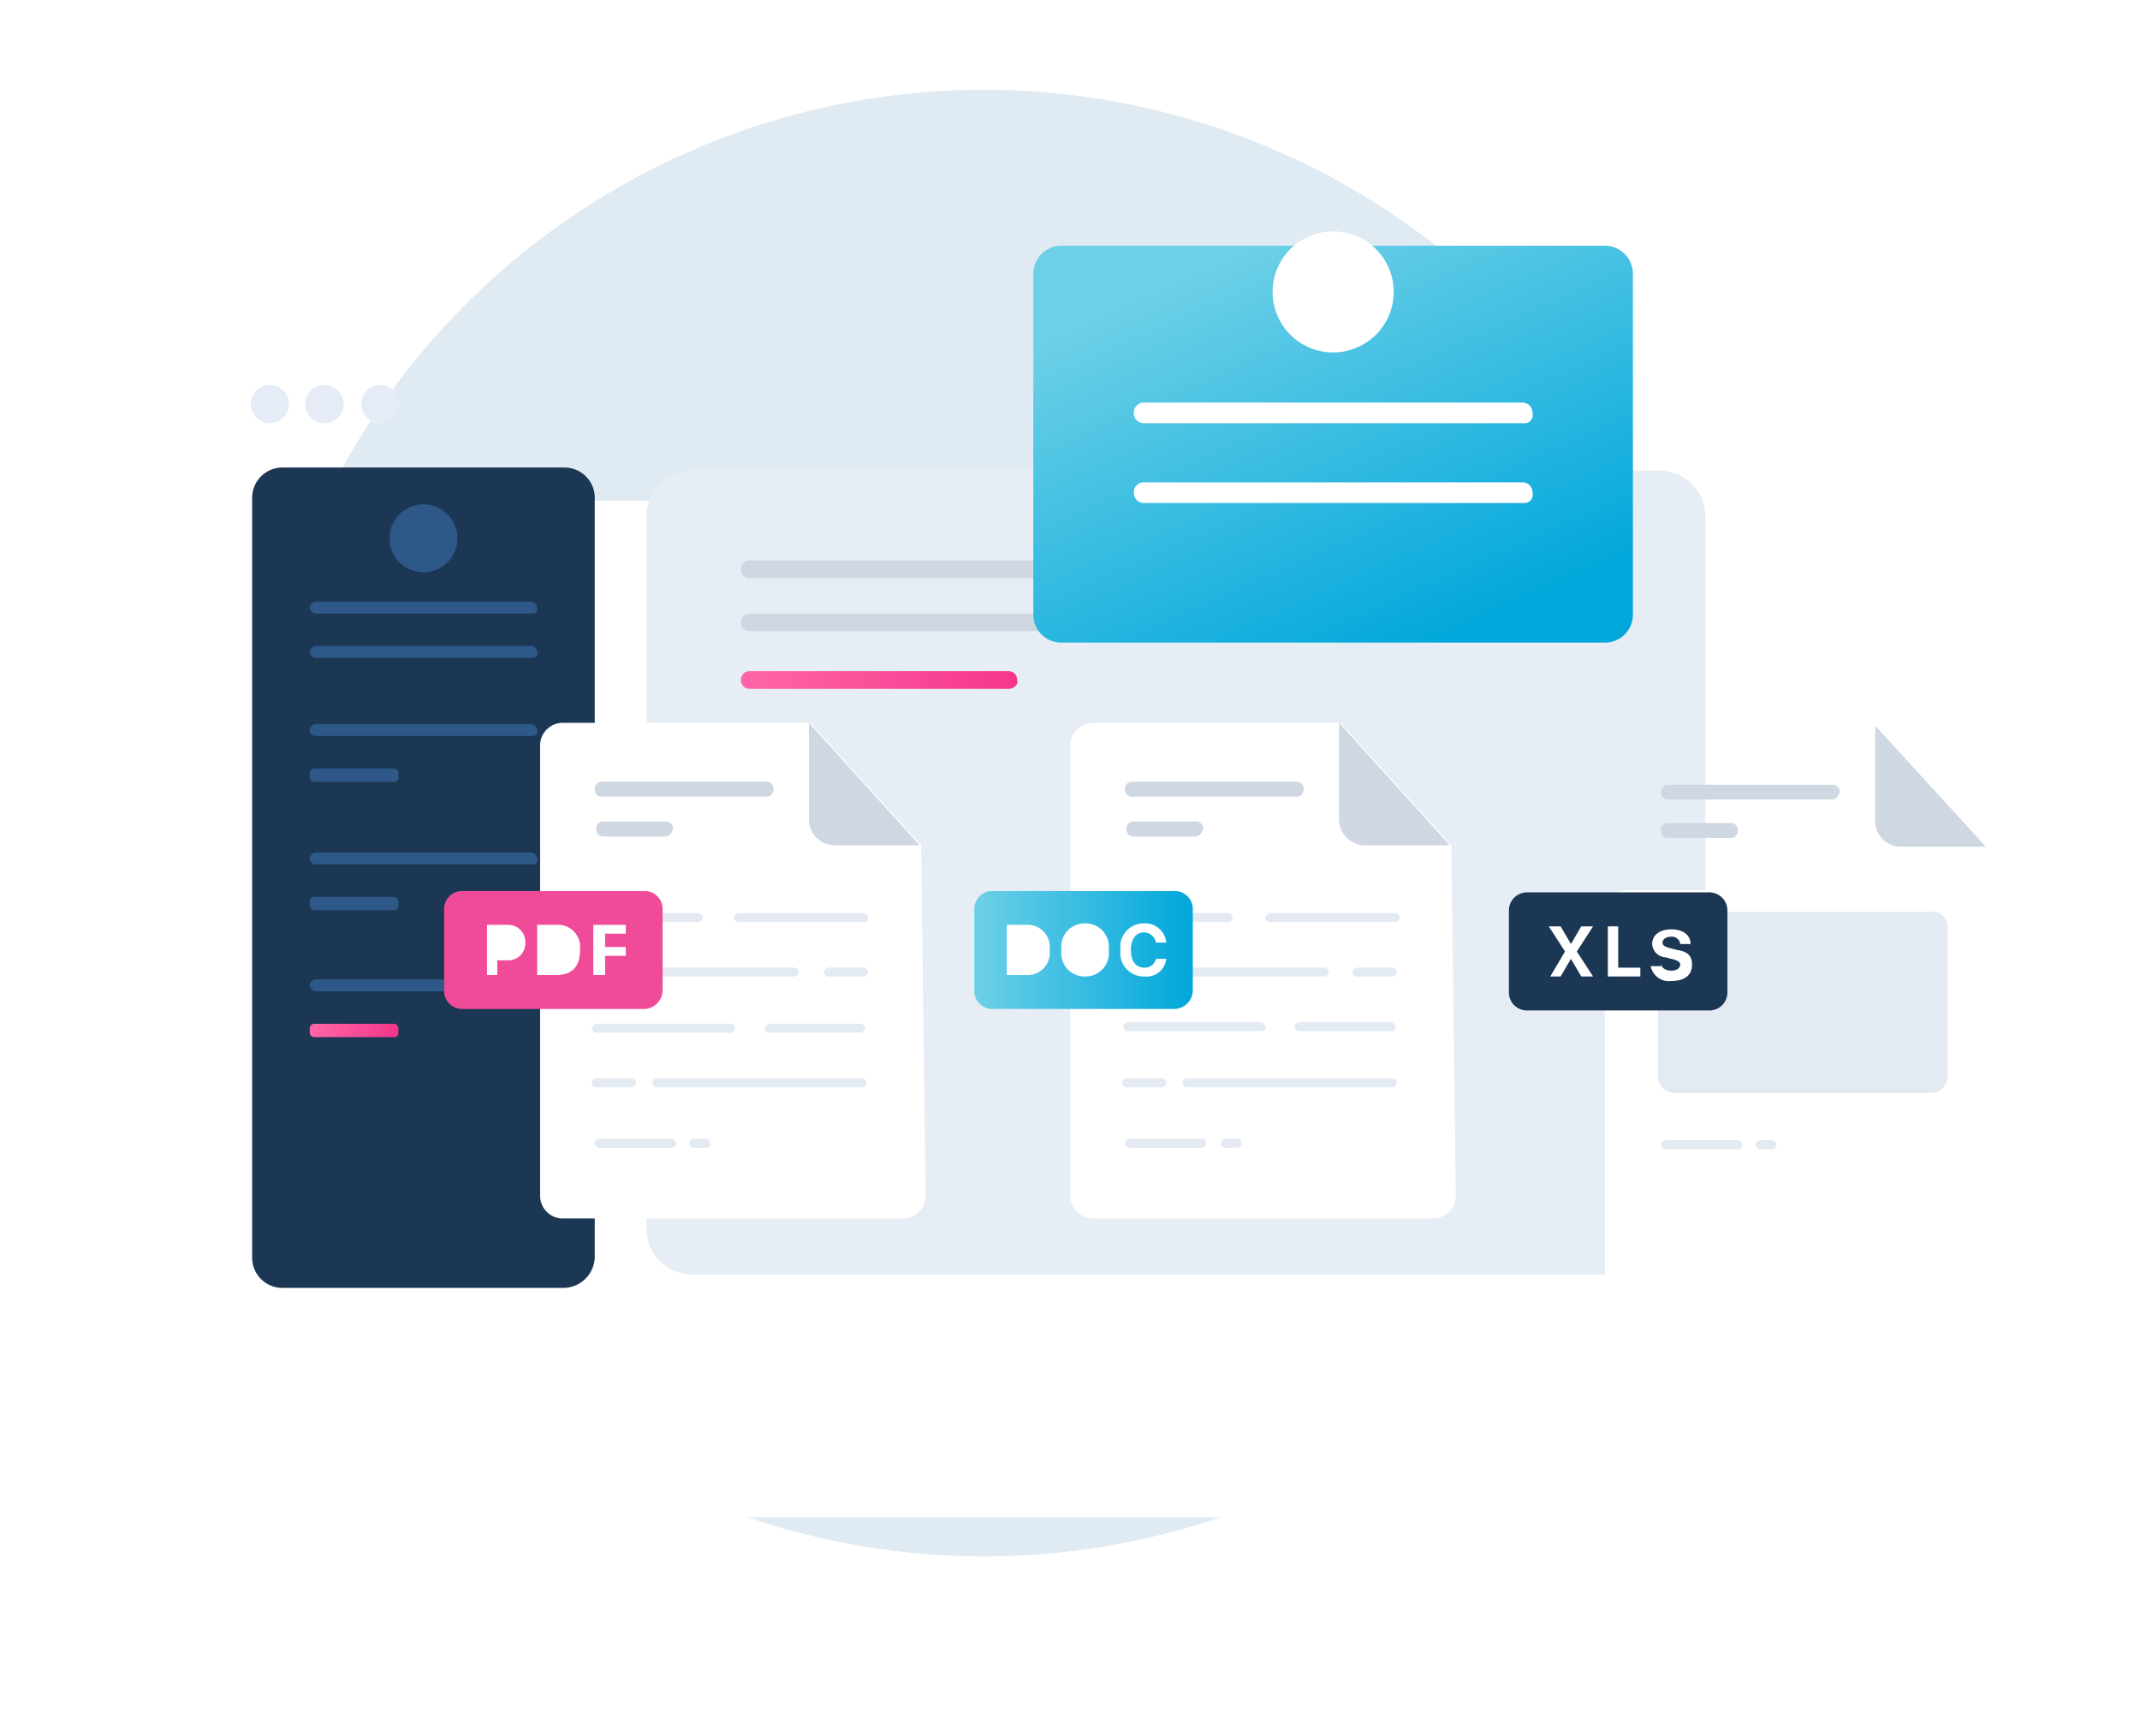
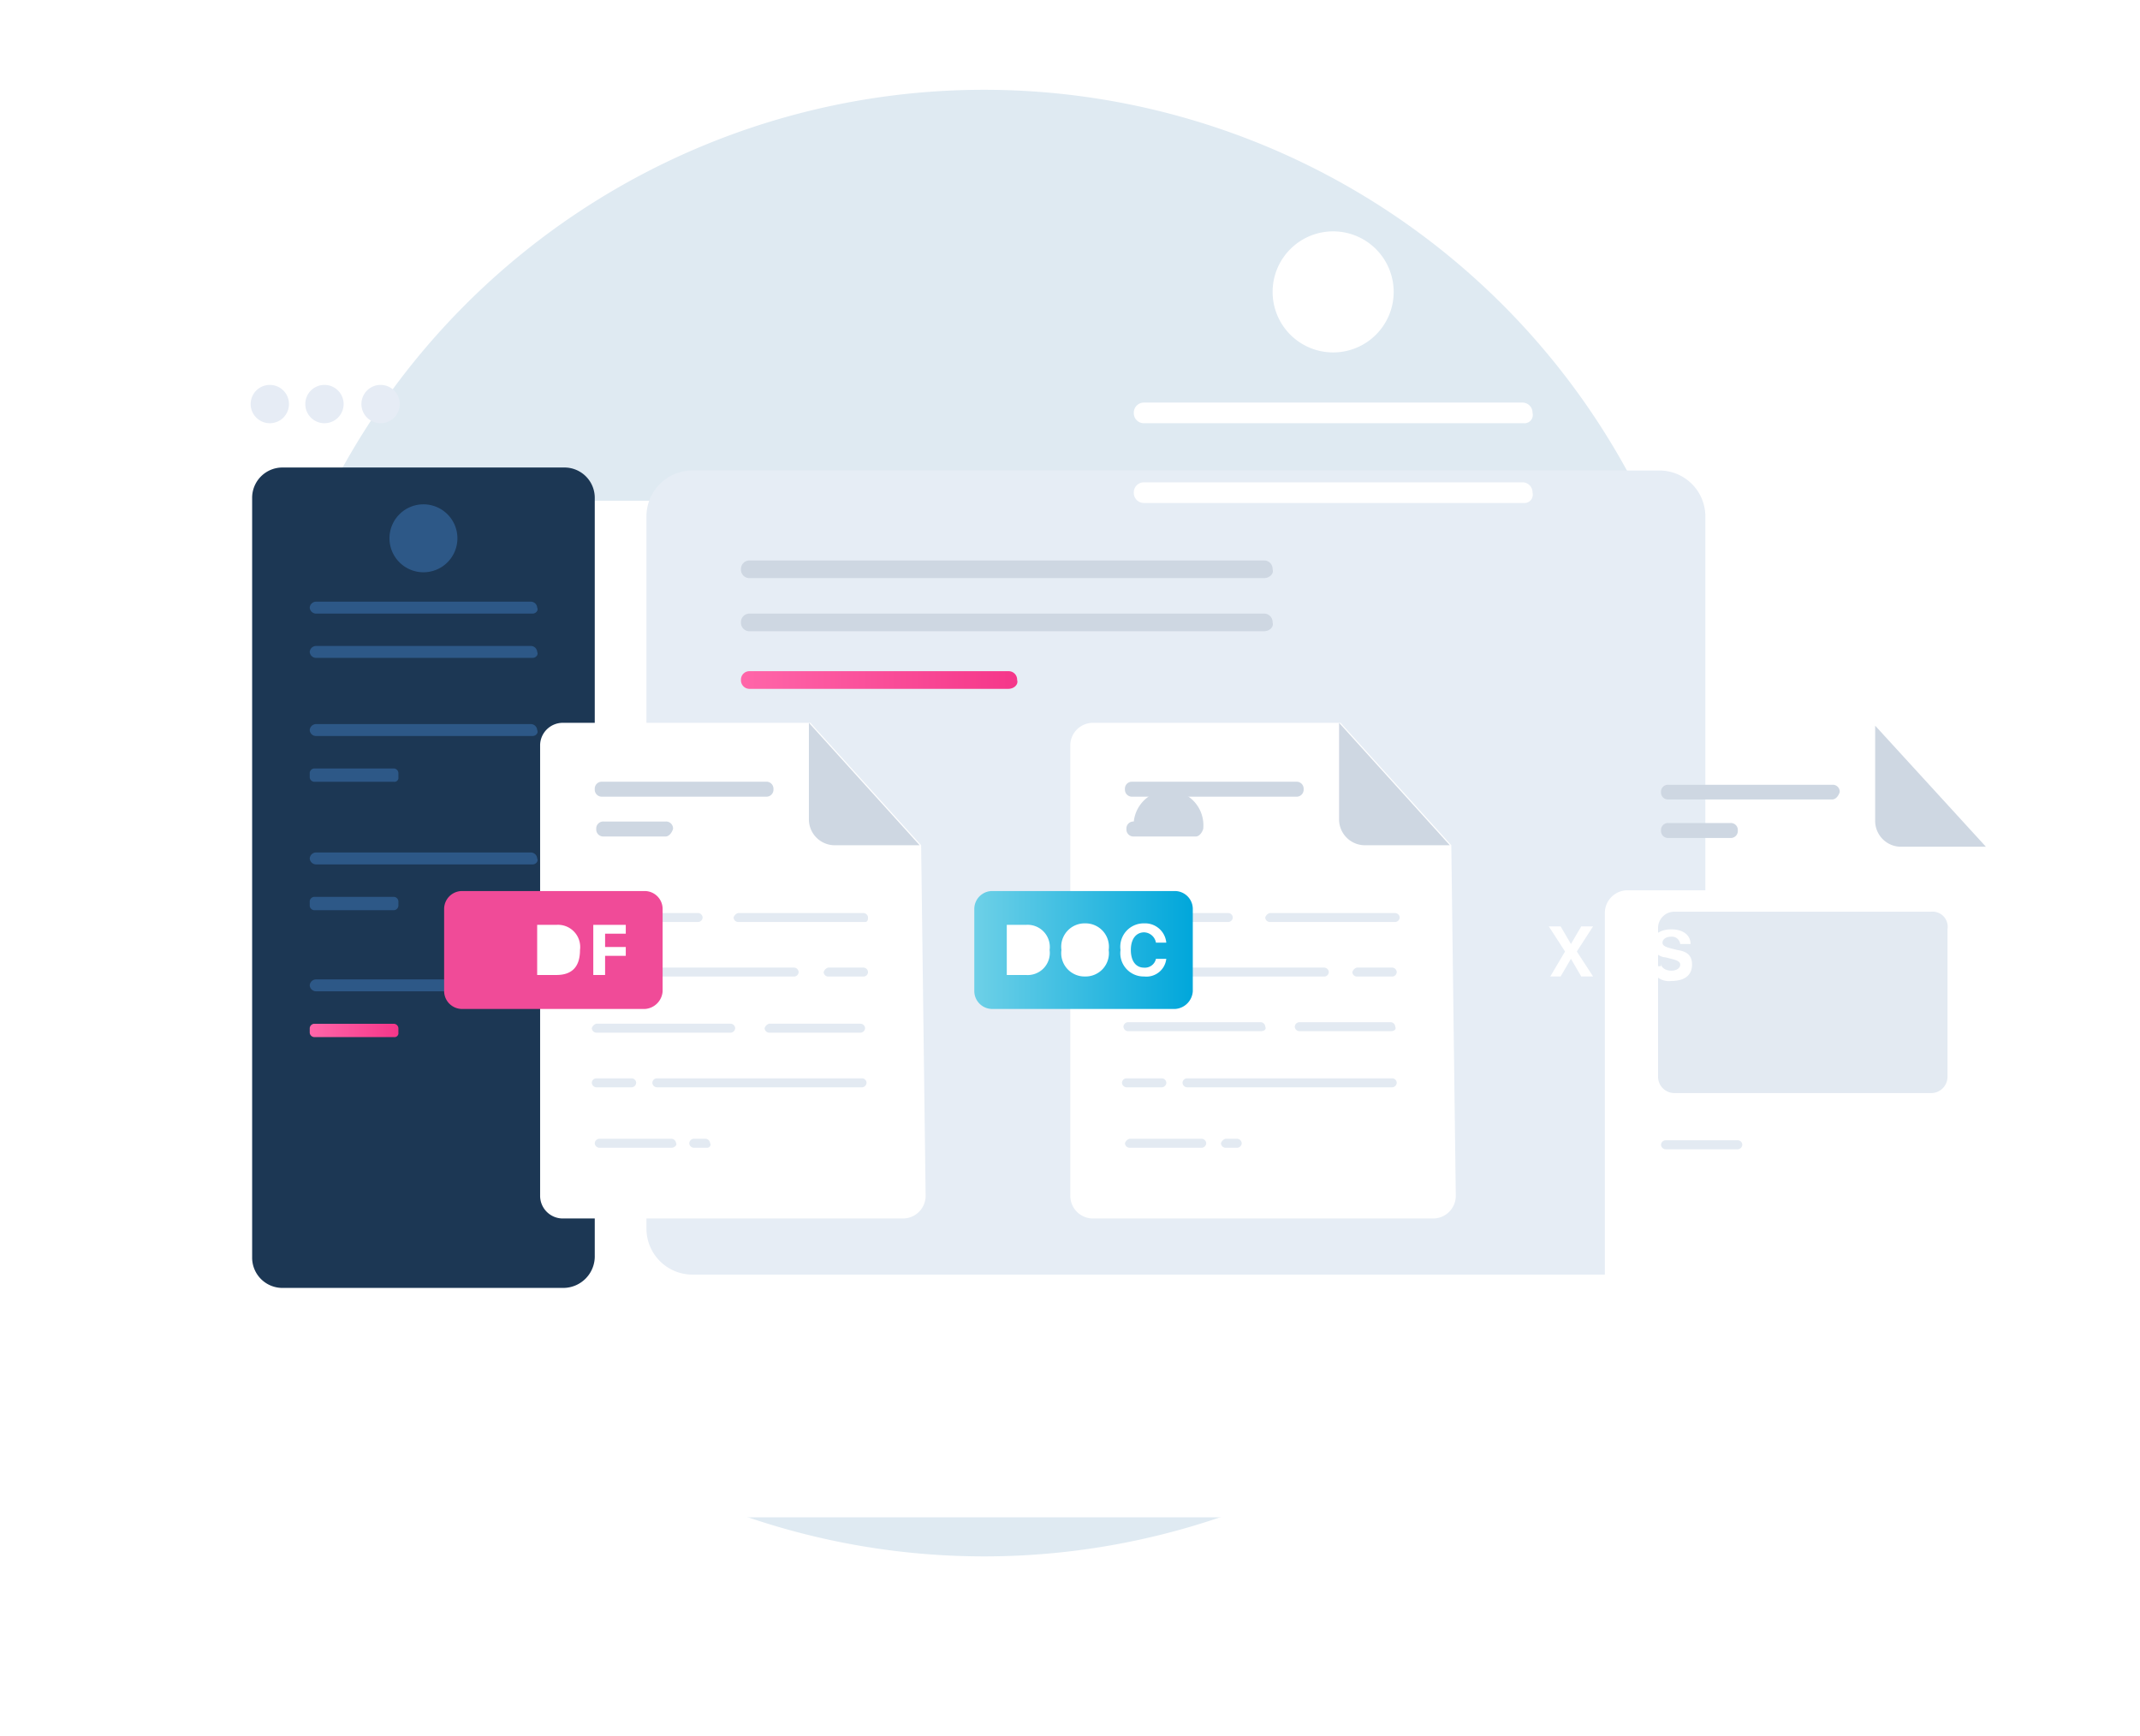
<svg xmlns="http://www.w3.org/2000/svg" xmlns:xlink="http://www.w3.org/1999/xlink" width="143" height="116" viewBox="0 0 143 116">
  <defs>
    <filter id="Path" x="-20" y="0.46" width="171.395" height="133.93" filterUnits="userSpaceOnUse">
      <feOffset dy="11" input="SourceAlpha" />
      <feGaussianBlur stdDeviation="11" result="blur" />
      <feFlood flood-color="#657a93" flood-opacity="0.18" />
      <feComposite operator="in" in2="blur" />
      <feComposite in="SourceGraphic" />
    </filter>
    <linearGradient id="linear-gradient" x1="-0.004" y1="0.441" x2="1.002" y2="0.441" gradientUnits="objectBoundingBox">
      <stop offset="0" stop-color="#ff66a9" />
      <stop offset="1" stop-color="#f53689" />
    </linearGradient>
    <linearGradient id="linear-gradient-2" x1="0.002" y1="0.505" x2="0.997" y2="0.505" xlink:href="#linear-gradient" />
    <filter id="Path-2" x="74.243" y="26.49" width="91.757" height="98.93" filterUnits="userSpaceOnUse">
      <feOffset dy="11" input="SourceAlpha" />
      <feGaussianBlur stdDeviation="11" result="blur-2" />
      <feFlood flood-color="#657a93" flood-opacity="0.18" />
      <feComposite operator="in" in2="blur-2" />
      <feComposite in="SourceGraphic" />
    </filter>
    <linearGradient id="linear-gradient-3" y1="0.501" x2="0.994" y2="0.501" gradientUnits="objectBoundingBox">
      <stop offset="0" stop-color="#6dd0e7" />
      <stop offset="1" stop-color="#01a7db" />
    </linearGradient>
    <linearGradient id="linear-gradient-4" x1="0.232" y1="0.091" x2="0.789" y2="0.925" xlink:href="#linear-gradient-3" />
    <filter id="Path-3" x="57.053" y="4.42" width="64.065" height="50.52" filterUnits="userSpaceOnUse">
      <feOffset dy="5" input="SourceAlpha" />
      <feGaussianBlur stdDeviation="4" result="blur-3" />
      <feFlood flood-color="#01a7db" flood-opacity="0.251" />
      <feComposite operator="in" in2="blur-3" />
      <feComposite in="SourceGraphic" />
    </filter>
    <clipPath id="clip-ic-step-1">
      <rect width="143" height="116" />
    </clipPath>
  </defs>
  <g id="ic-step-1" clip-path="url(#clip-ic-step-1)">
    <g id="ic_DoiChieuCT" transform="translate(-462 -748)">
      <rect id="Rectangle_22971" data-name="Rectangle 22971" width="120" height="110" transform="translate(475 748)" fill="#fff" opacity="0" />
      <g id="_32" data-name="32" transform="translate(475 754)">
        <path id="Path-4" data-name="Path" d="M49.046,98A49,49,0,1,0,0,49,49.024,49.024,0,0,0,49.046,98Z" transform="translate(3.75)" fill="#dfeaf2" />
        <g transform="matrix(1, 0, 0, 1, -13, -6)" filter="url(#Path)">
          <path id="Path-5" data-name="Path" d="M105.395,2.86V65.08a2.883,2.883,0,0,1-2.961,2.85H2.961A2.883,2.883,0,0,1,0,65.08V2.86A2.891,2.891,0,0,1,2.961,0h99.473A2.891,2.891,0,0,1,105.395,2.86Z" transform="translate(13 22.46)" fill="#fff" />
        </g>
        <path id="Path-6" data-name="Path" d="M67.7,53.73H3.06A3.074,3.074,0,0,1,0,50.67V3.05A3.072,3.072,0,0,1,3.06,0H67.7a3.072,3.072,0,0,1,3.059,3.05V50.77A3.053,3.053,0,0,1,67.7,53.73Z" transform="translate(30.197 25.44)" fill="#e6edf5" />
        <path id="Path-7" data-name="Path" d="M1.283,2.56A1.28,1.28,0,1,0,0,1.28,1.28,1.28,0,0,0,1.283,2.56Z" transform="translate(3.75 19.72)" fill="#e6ecf5" />
        <path id="Path-8" data-name="Path" d="M1.283,2.56A1.28,1.28,0,1,0,0,1.28,1.279,1.279,0,0,0,1.283,2.56Z" transform="translate(7.401 19.72)" fill="#e6ecf5" />
        <path id="Path-9" data-name="Path" d="M1.283,2.56A1.28,1.28,0,1,0,0,1.28,1.279,1.279,0,0,0,1.283,2.56Z" transform="translate(11.151 19.72)" fill="#e6ecf5" />
        <path id="Path-10" data-name="Path" d="M34.934,1.18H.592A.565.565,0,0,1,0,.59.57.57,0,0,1,.592,0H34.934a.57.57,0,0,1,.592.59C35.625.89,35.329,1.18,34.934,1.18Z" transform="translate(36.513 31.45)" fill="#ced7e2" />
        <path id="Path-11" data-name="Path" d="M34.934,1.18H.592A.565.565,0,0,1,0,.59.57.57,0,0,1,.592,0H34.934a.57.57,0,0,1,.592.59C35.625.89,35.329,1.18,34.934,1.18Z" transform="translate(36.513 35)" fill="#ced7e2" />
        <path id="Path-12" data-name="Path" d="M17.862,1.18H.592A.571.571,0,0,1,0,.59.564.564,0,0,1,.592,0h17.27a.565.565,0,0,1,.592.59C18.553.88,18.257,1.18,17.862,1.18Z" transform="translate(36.513 38.85)" fill="url(#linear-gradient)" />
        <path id="Path-13" data-name="Path" d="M20.822,54.82H2.072A2.024,2.024,0,0,1,0,52.75V2.07A2.024,2.024,0,0,1,2.072,0h18.75a2.024,2.024,0,0,1,2.072,2.07V52.65A2.109,2.109,0,0,1,20.822,54.82Z" transform="translate(3.849 25.24)" fill="#1c3754" />
        <path id="Path-14" data-name="Path" d="M2.27,4.54A2.27,2.27,0,1,0,0,2.27,2.272,2.272,0,0,0,2.27,4.54Z" transform="translate(13.026 27.7)" fill="#2d5887" />
        <path id="Path-15" data-name="Path" d="M14.9.895H.4A.427.427,0,0,1,0,.5.428.428,0,0,1,.4.1H14.8A.428.428,0,0,1,15.2.5C15.3.695,15.1.895,14.9.895Z" transform="translate(7.697 34.105)" fill="#2d5887" />
        <path id="Path-16" data-name="Path" d="M14.9.895H.4A.428.428,0,0,1,0,.5.427.427,0,0,1,.4.1H14.8A.427.427,0,0,1,15.2.5C15.3.695,15.1.895,14.9.895Z" transform="translate(7.697 37.065)" fill="#2d5887" />
        <path id="Path-17" data-name="Path" d="M14.9.895H.4A.418.418,0,0,1,0,.5.428.428,0,0,1,.4.1H14.8A.428.428,0,0,1,15.2.5C15.3.7,15.1.895,14.9.895Z" transform="translate(7.697 42.285)" fill="#2d5887" />
        <path id="Path-18" data-name="Path" d="M5.625.945H.3a.317.317,0,0,1-.3-.3V.355a.318.318,0,0,1,.3-.3H5.625a.317.317,0,0,1,.3.3v.29A.263.263,0,0,1,5.625.945Z" transform="translate(7.697 45.295)" fill="#2d5887" />
        <path id="Path-19" data-name="Path" d="M14.9.895H.4A.427.427,0,0,1,0,.5.428.428,0,0,1,.4.1H14.8A.428.428,0,0,1,15.2.5C15.3.695,15.1.895,14.9.895Z" transform="translate(7.697 50.865)" fill="#2d5887" />
        <path id="Path-20" data-name="Path" d="M5.625.945H.3a.317.317,0,0,1-.3-.3V.355a.318.318,0,0,1,.3-.3H5.625a.317.317,0,0,1,.3.3v.29A.317.317,0,0,1,5.625.945Z" transform="translate(7.697 53.875)" fill="#2d5887" />
        <path id="Path-21" data-name="Path" d="M14.9.895H.4A.427.427,0,0,1,0,.5.428.428,0,0,1,.4.1H14.8A.428.428,0,0,1,15.2.5C15.3.695,15.1.895,14.9.895Z" transform="translate(7.697 59.345)" fill="#2d5887" />
        <path id="Path-22" data-name="Path" d="M5.625.945H.3a.317.317,0,0,1-.3-.3v-.3A.317.317,0,0,1,.3.055H5.625a.315.315,0,0,1,.3.29v.3A.263.263,0,0,1,5.625.945Z" transform="translate(7.697 62.355)" fill="url(#linear-gradient-2)" />
        <g transform="matrix(1, 0, 0, 1, -13, -6)" filter="url(#Path-2)">
          <path id="Path-23" data-name="Path" d="M25.461,8.09l.3,23.36a1.517,1.517,0,0,1-1.48,1.48H1.481A1.517,1.517,0,0,1,0,31.45V1.48A1.517,1.517,0,0,1,1.481,0H18.06Z" transform="translate(107.24 48.49)" fill="#fff" />
        </g>
-         <path id="Path-24" data-name="Path" d="M1.086.8H.3A.318.318,0,0,1,0,.5.316.316,0,0,1,.3.2h.79a.309.309,0,0,1,.3.29C1.48.6,1.283.8,1.086.8Z" transform="translate(104.309 69.995)" fill="#e3eaf2" />
        <path id="Path-25" data-name="Path" d="M5.132.8H.3A.318.318,0,0,1,0,.5.316.316,0,0,1,.3.2H5.132a.309.309,0,0,1,.3.29A.318.318,0,0,1,5.132.8Z" transform="translate(97.993 69.995)" fill="#e3eaf2" />
        <path id="Path-26" data-name="Path" d="M11.448.99H.494A.462.462,0,0,1,0,.5.462.462,0,0,1,.494.01H11.448a.461.461,0,0,1,.493.49C11.843.8,11.645.99,11.448.99Z" transform="translate(97.993 46.43)" fill="#ced7e2" />
        <path id="Path-27" data-name="Path" d="M4.639,1H.494A.47.47,0,0,1,0,.5.467.467,0,0,1,.494,0H4.639A.466.466,0,0,1,5.132.5.469.469,0,0,1,4.639,1Z" transform="translate(97.993 48.995)" fill="#ced7e2" />
        <path id="Path-28" data-name="Path" d="M0,0V6.41A1.73,1.73,0,0,0,1.677,8.09H7.4" transform="translate(112.303 42.49)" fill="#ced7e2" />
        <path id="Shape" d="M1.086,12.12A1.093,1.093,0,0,1,0,11.04V1.08A1.092,1.092,0,0,1,1.086,0H18.257a1.014,1.014,0,0,1,1.084,1.18v9.86a1.092,1.092,0,0,1-1.084,1.08Z" transform="translate(97.796 54.92)" fill="#e3eaf2" />
-         <path id="Path-29" data-name="Path" d="M13.421,7.89H1.184A1.2,1.2,0,0,1,0,6.71V1.19A1.206,1.206,0,0,1,1.184,0H13.421A1.206,1.206,0,0,1,14.6,1.19V6.71A1.2,1.2,0,0,1,13.421,7.89Z" transform="translate(87.829 53.63)" fill="#1c3754" />
        <path id="Path-30" data-name="Path" d="M1.086,1.68,0,0H.79l.691,1.18L2.171,0h.79L1.875,1.68,2.961,3.35h-.79l-.69-1.18L.79,3.35H.1Z" transform="translate(90.493 55.9)" fill="#fff" />
        <path id="Path-31" data-name="Path" d="M2.171,3.35H0V0H.691V2.76h1.48Z" transform="translate(94.441 55.9)" fill="#fff" />
        <path id="Path-32" data-name="Path" d="M.69,2.27c0,.29.3.49.691.49s.592-.2.592-.4-.2-.29-.592-.39l-.394-.1A.944.944,0,0,1,.1.98C.1.39.592,0,1.381,0S2.664.39,2.664.98H1.973A.554.554,0,0,0,1.381.49C.987.49.789.69.789.89s.2.29.592.39l.395.1c.691.1.987.39.987.98,0,.7-.494,1.09-1.382,1.09A1.241,1.241,0,0,1,0,2.46H.69Z" transform="translate(97.303 56.1)" fill="#fff" />
        <path id="Path-33" data-name="Path" d="M25.461,8.18l.3,23.46a1.517,1.517,0,0,1-1.481,1.48H1.48A1.517,1.517,0,0,1,0,31.64V1.47A1.515,1.515,0,0,1,1.48,0H18.059Z" transform="translate(23.092 42.3)" fill="#fff" />
        <path id="Path-34" data-name="Path" d="M14.013.8H.3A.318.318,0,0,1,0,.5.306.306,0,0,1,.3.2H14.013a.309.309,0,0,1,.3.29A.317.317,0,0,1,14.013.8Z" transform="translate(30.592 65.855)" fill="#e3eaf2" />
        <path id="Path-35" data-name="Path" d="M2.665.8H.3A.318.318,0,0,1,0,.5.306.306,0,0,1,.3.2H2.665a.309.309,0,0,1,.3.29A.318.318,0,0,1,2.665.8Z" transform="translate(26.546 65.855)" fill="#e3eaf2" />
        <path id="Path-36" data-name="Path" d="M6.415.8H.3A.318.318,0,0,1,0,.5.456.456,0,0,1,.3.2H6.415a.317.317,0,0,1,.3.29A.318.318,0,0,1,6.415.8Z" transform="translate(38.092 62.205)" fill="#e3eaf2" />
        <path id="Path-37" data-name="Path" d="M9.276.8H.3A.318.318,0,0,1,0,.5.453.453,0,0,1,.3.2h8.98a.316.316,0,0,1,.3.29A.317.317,0,0,1,9.276.8Z" transform="translate(26.546 62.205)" fill="#e3eaf2" />
        <path id="Path-38" data-name="Path" d="M2.665.8H.3A.31.31,0,0,1,0,.5.449.449,0,0,1,.3.2H2.665a.318.318,0,0,1,.3.3A.309.309,0,0,1,2.665.8Z" transform="translate(42.039 58.455)" fill="#e3eaf2" />
        <path id="Path-39" data-name="Path" d="M13.323.8H.3A.31.31,0,0,1,0,.5.449.449,0,0,1,.3.2H13.323a.318.318,0,0,1,.3.3A.309.309,0,0,1,13.323.8Z" transform="translate(26.743 58.455)" fill="#e3eaf2" />
        <path id="Path-40" data-name="Path" d="M1.184.8H.3A.318.318,0,0,1,0,.5.316.316,0,0,1,.3.2h.79a.317.317,0,0,1,.3.29C1.48.6,1.382.8,1.184.8Z" transform="translate(33.059 69.895)" fill="#e3eaf2" />
        <path id="Path-41" data-name="Path" d="M5.132.8H.3A.318.318,0,0,1,0,.5.316.316,0,0,1,.3.2H5.132a.317.317,0,0,1,.3.29C5.527.6,5.329.8,5.132.8Z" transform="translate(26.743 69.895)" fill="#e3eaf2" />
        <path id="Path-42" data-name="Path" d="M8.783.8H.3A.317.317,0,0,1,0,.5.447.447,0,0,1,.3.2H8.684a.318.318,0,0,1,.3.3C8.98.6,8.98.8,8.783.8Z" transform="translate(36.02 54.81)" fill="#e3eaf2" />
        <path id="Path-43" data-name="Path" d="M6.809.8H.3A.318.318,0,0,1,0,.5.447.447,0,0,1,.3.2H6.809a.317.317,0,0,1,.3.3A.317.317,0,0,1,6.809.8Z" transform="translate(26.842 54.81)" fill="#e3eaf2" />
        <path id="Path-44" data-name="Path" d="M11.448,1H.494A.47.47,0,0,1,0,.5.467.467,0,0,1,.494,0H11.448a.466.466,0,0,1,.493.49A.469.469,0,0,1,11.448,1Z" transform="translate(26.743 46.235)" fill="#ced7e2" />
        <path id="Path-45" data-name="Path" d="M4.638,1H.494A.469.469,0,0,1,0,.5.467.467,0,0,1,.494,0H4.638A.467.467,0,0,1,5.132.5C5.033.8,4.836,1,4.638,1Z" transform="translate(26.842 48.895)" fill="#ced7e2" />
        <path id="Path-46" data-name="Path" d="M0,0V6.5A1.73,1.73,0,0,0,1.677,8.18H7.4" transform="translate(41.053 42.3)" fill="#ced7e2" />
        <path id="Path-47" data-name="Path" d="M13.421,7.88H1.184A1.2,1.2,0,0,1,0,6.7V1.18A1.2,1.2,0,0,1,1.184,0H13.421A1.2,1.2,0,0,1,14.6,1.18V6.7A1.267,1.267,0,0,1,13.421,7.88Z" transform="translate(16.678 53.54)" fill="#f04b98" />
-         <path id="Shape-2" data-name="Shape" d="M0,3.35V0H1.381A1.145,1.145,0,0,1,2.565,1.19,1.137,1.137,0,0,1,1.381,2.37H.69v.98Z" transform="translate(19.54 55.8)" fill="#fff" />
        <path id="Shape-3" data-name="Shape" d="M0,3.35V0H1.283A1.483,1.483,0,0,1,2.862,1.68c0,1.08-.494,1.67-1.579,1.67Z" transform="translate(22.895 55.8)" fill="#fff" />
        <path id="Path-48" data-name="Path" d="M0,3.35V0H2.171V.59H.789v.89H2.171v.59H.789V3.35Z" transform="translate(26.645 55.8)" fill="#fff" />
        <path id="Path-49" data-name="Path" d="M25.46,8.18l.3,23.46a1.517,1.517,0,0,1-1.48,1.48H1.48A1.517,1.517,0,0,1,0,31.64V1.47A1.515,1.515,0,0,1,1.48,0H18.059Z" transform="translate(58.52 42.3)" fill="#fff" />
        <path id="Path-50" data-name="Path" d="M14.013.8H.3A.317.317,0,0,1,0,.5.306.306,0,0,1,.3.2H14.013a.309.309,0,0,1,.3.29A.318.318,0,0,1,14.013.8Z" transform="translate(66.02 65.855)" fill="#e3eaf2" />
        <path id="Path-51" data-name="Path" d="M2.664.8H.3A.317.317,0,0,1,0,.5.306.306,0,0,1,.3.2H2.664a.309.309,0,0,1,.3.29A.317.317,0,0,1,2.664.8Z" transform="translate(61.974 65.855)" fill="#e3eaf2" />
        <path id="Path-52" data-name="Path" d="M6.414.8H.3A.316.316,0,0,1,0,.5.317.317,0,0,1,.3.2H6.414a.317.317,0,0,1,.3.3C6.809.695,6.612.8,6.414.8Z" transform="translate(73.52 62.105)" fill="#e3eaf2" />
        <path id="Path-53" data-name="Path" d="M9.178.8H.3A.317.317,0,0,1,0,.5.317.317,0,0,1,.3.2H9.178a.318.318,0,0,1,.3.3C9.573.695,9.375.8,9.178.8Z" transform="translate(62.072 62.105)" fill="#e3eaf2" />
        <path id="Path-54" data-name="Path" d="M2.665.8H.3A.309.309,0,0,1,0,.5.449.449,0,0,1,.3.2H2.665a.318.318,0,0,1,.3.3A.309.309,0,0,1,2.665.8Z" transform="translate(77.368 58.455)" fill="#e3eaf2" />
        <path id="Path-55" data-name="Path" d="M13.322.8H.3A.309.309,0,0,1,0,.5.447.447,0,0,1,.3.2H13.322a.317.317,0,0,1,.3.3A.309.309,0,0,1,13.322.8Z" transform="translate(62.171 58.455)" fill="#e3eaf2" />
        <path id="Path-56" data-name="Path" d="M1.085.8H.3A.317.317,0,0,1,0,.5.453.453,0,0,1,.3.2h.789a.317.317,0,0,1,.3.29A.318.318,0,0,1,1.085.8Z" transform="translate(68.586 69.895)" fill="#e3eaf2" />
        <path id="Path-57" data-name="Path" d="M5.132.8H.3A.318.318,0,0,1,0,.5.453.453,0,0,1,.3.2H5.132a.317.317,0,0,1,.3.29A.318.318,0,0,1,5.132.8Z" transform="translate(62.171 69.895)" fill="#e3eaf2" />
        <path id="Path-58" data-name="Path" d="M8.684.8H.3A.318.318,0,0,1,0,.5.447.447,0,0,1,.3.2H8.684a.317.317,0,0,1,.3.3A.317.317,0,0,1,8.684.8Z" transform="translate(71.546 54.81)" fill="#e3eaf2" />
        <path id="Path-59" data-name="Path" d="M6.809.8H.3A.317.317,0,0,1,0,.5.447.447,0,0,1,.3.2H6.809a.318.318,0,0,1,.3.3A.318.318,0,0,1,6.809.8Z" transform="translate(62.27 54.81)" fill="#e3eaf2" />
        <path id="Path-60" data-name="Path" d="M11.447,1H.493A.469.469,0,0,1,0,.5.466.466,0,0,1,.493,0H11.447a.467.467,0,0,1,.494.49A.47.47,0,0,1,11.447,1Z" transform="translate(62.171 46.235)" fill="#ced7e2" />
-         <path id="Path-61" data-name="Path" d="M4.638,1H.493A.469.469,0,0,1,0,.5.466.466,0,0,1,.493,0H4.638A.466.466,0,0,1,5.131.5C5.033.8,4.835,1,4.638,1Z" transform="translate(62.27 48.895)" fill="#ced7e2" />
+         <path id="Path-61" data-name="Path" d="M4.638,1H.493A.469.469,0,0,1,0,.5.466.466,0,0,1,.493,0A.466.466,0,0,1,5.131.5C5.033.8,4.835,1,4.638,1Z" transform="translate(62.27 48.895)" fill="#ced7e2" />
        <path id="Path-62" data-name="Path" d="M0,0V6.5A1.731,1.731,0,0,0,1.678,8.18H7.4" transform="translate(76.48 42.3)" fill="#ced7e2" />
        <path id="Path-63" data-name="Path" d="M13.421,7.88H1.184A1.2,1.2,0,0,1,0,6.7V1.18A1.2,1.2,0,0,1,1.184,0H13.421A1.2,1.2,0,0,1,14.6,1.18V6.7A1.266,1.266,0,0,1,13.421,7.88Z" transform="translate(52.105 53.54)" fill="url(#linear-gradient-3)" />
        <path id="Shape-4" data-name="Shape" d="M0,3.35V0H1.283A1.483,1.483,0,0,1,2.862,1.68,1.479,1.479,0,0,1,1.283,3.35Z" transform="translate(54.276 55.8)" fill="#fff" />
        <path id="Shape-5" data-name="Shape" d="M0,1.78A1.563,1.563,0,0,1,1.579,0a1.564,1.564,0,0,1,1.58,1.78A1.56,1.56,0,0,1,1.579,3.55,1.559,1.559,0,0,1,0,1.78Z" transform="translate(57.928 55.7)" fill="#fff" />
        <path id="Path-64" data-name="Path" d="M0,1.78A1.563,1.563,0,0,1,1.579,0a1.421,1.421,0,0,1,1.48,1.29H2.368A.83.83,0,0,0,1.579.6C1.086.6.691.99.691,1.78c0,.69.3,1.18.888,1.18a.752.752,0,0,0,.789-.59h.691a1.335,1.335,0,0,1-1.48,1.18A1.56,1.56,0,0,1,0,1.78Z" transform="translate(61.875 55.7)" fill="#fff" />
        <g transform="matrix(1, 0, 0, 1, -13, -6)" filter="url(#Path-3)">
-           <path id="Path-65" data-name="Path" d="M38.19,26.52H1.875A1.867,1.867,0,0,1,0,24.65V1.88A1.875,1.875,0,0,1,1.875,0H38.19a1.876,1.876,0,0,1,1.875,1.88V24.65A1.866,1.866,0,0,1,38.19,26.52Z" transform="translate(69.05 11.42)" fill="url(#linear-gradient-4)" />
-         </g>
+           </g>
        <path id="Path-66" data-name="Path" d="M4.047,8.09A4.045,4.045,0,1,0,0,4.05,4.044,4.044,0,0,0,4.047,8.09Z" transform="translate(72.039 9.46)" fill="#fff" />
        <path id="Path-67" data-name="Path" d="M26.053,1.38H.691A.671.671,0,0,1,0,.69.677.677,0,0,1,.691,0H25.954a.677.677,0,0,1,.691.69A.553.553,0,0,1,26.053,1.38Z" transform="translate(62.763 20.9)" fill="#fff" />
        <path id="Path-68" data-name="Path" d="M26.053,1.38H.691A.677.677,0,0,1,0,.69.671.671,0,0,1,.691,0H25.954a.671.671,0,0,1,.691.69A.556.556,0,0,1,26.053,1.38Z" transform="translate(62.763 26.23)" fill="#fff" />
      </g>
    </g>
  </g>
</svg>